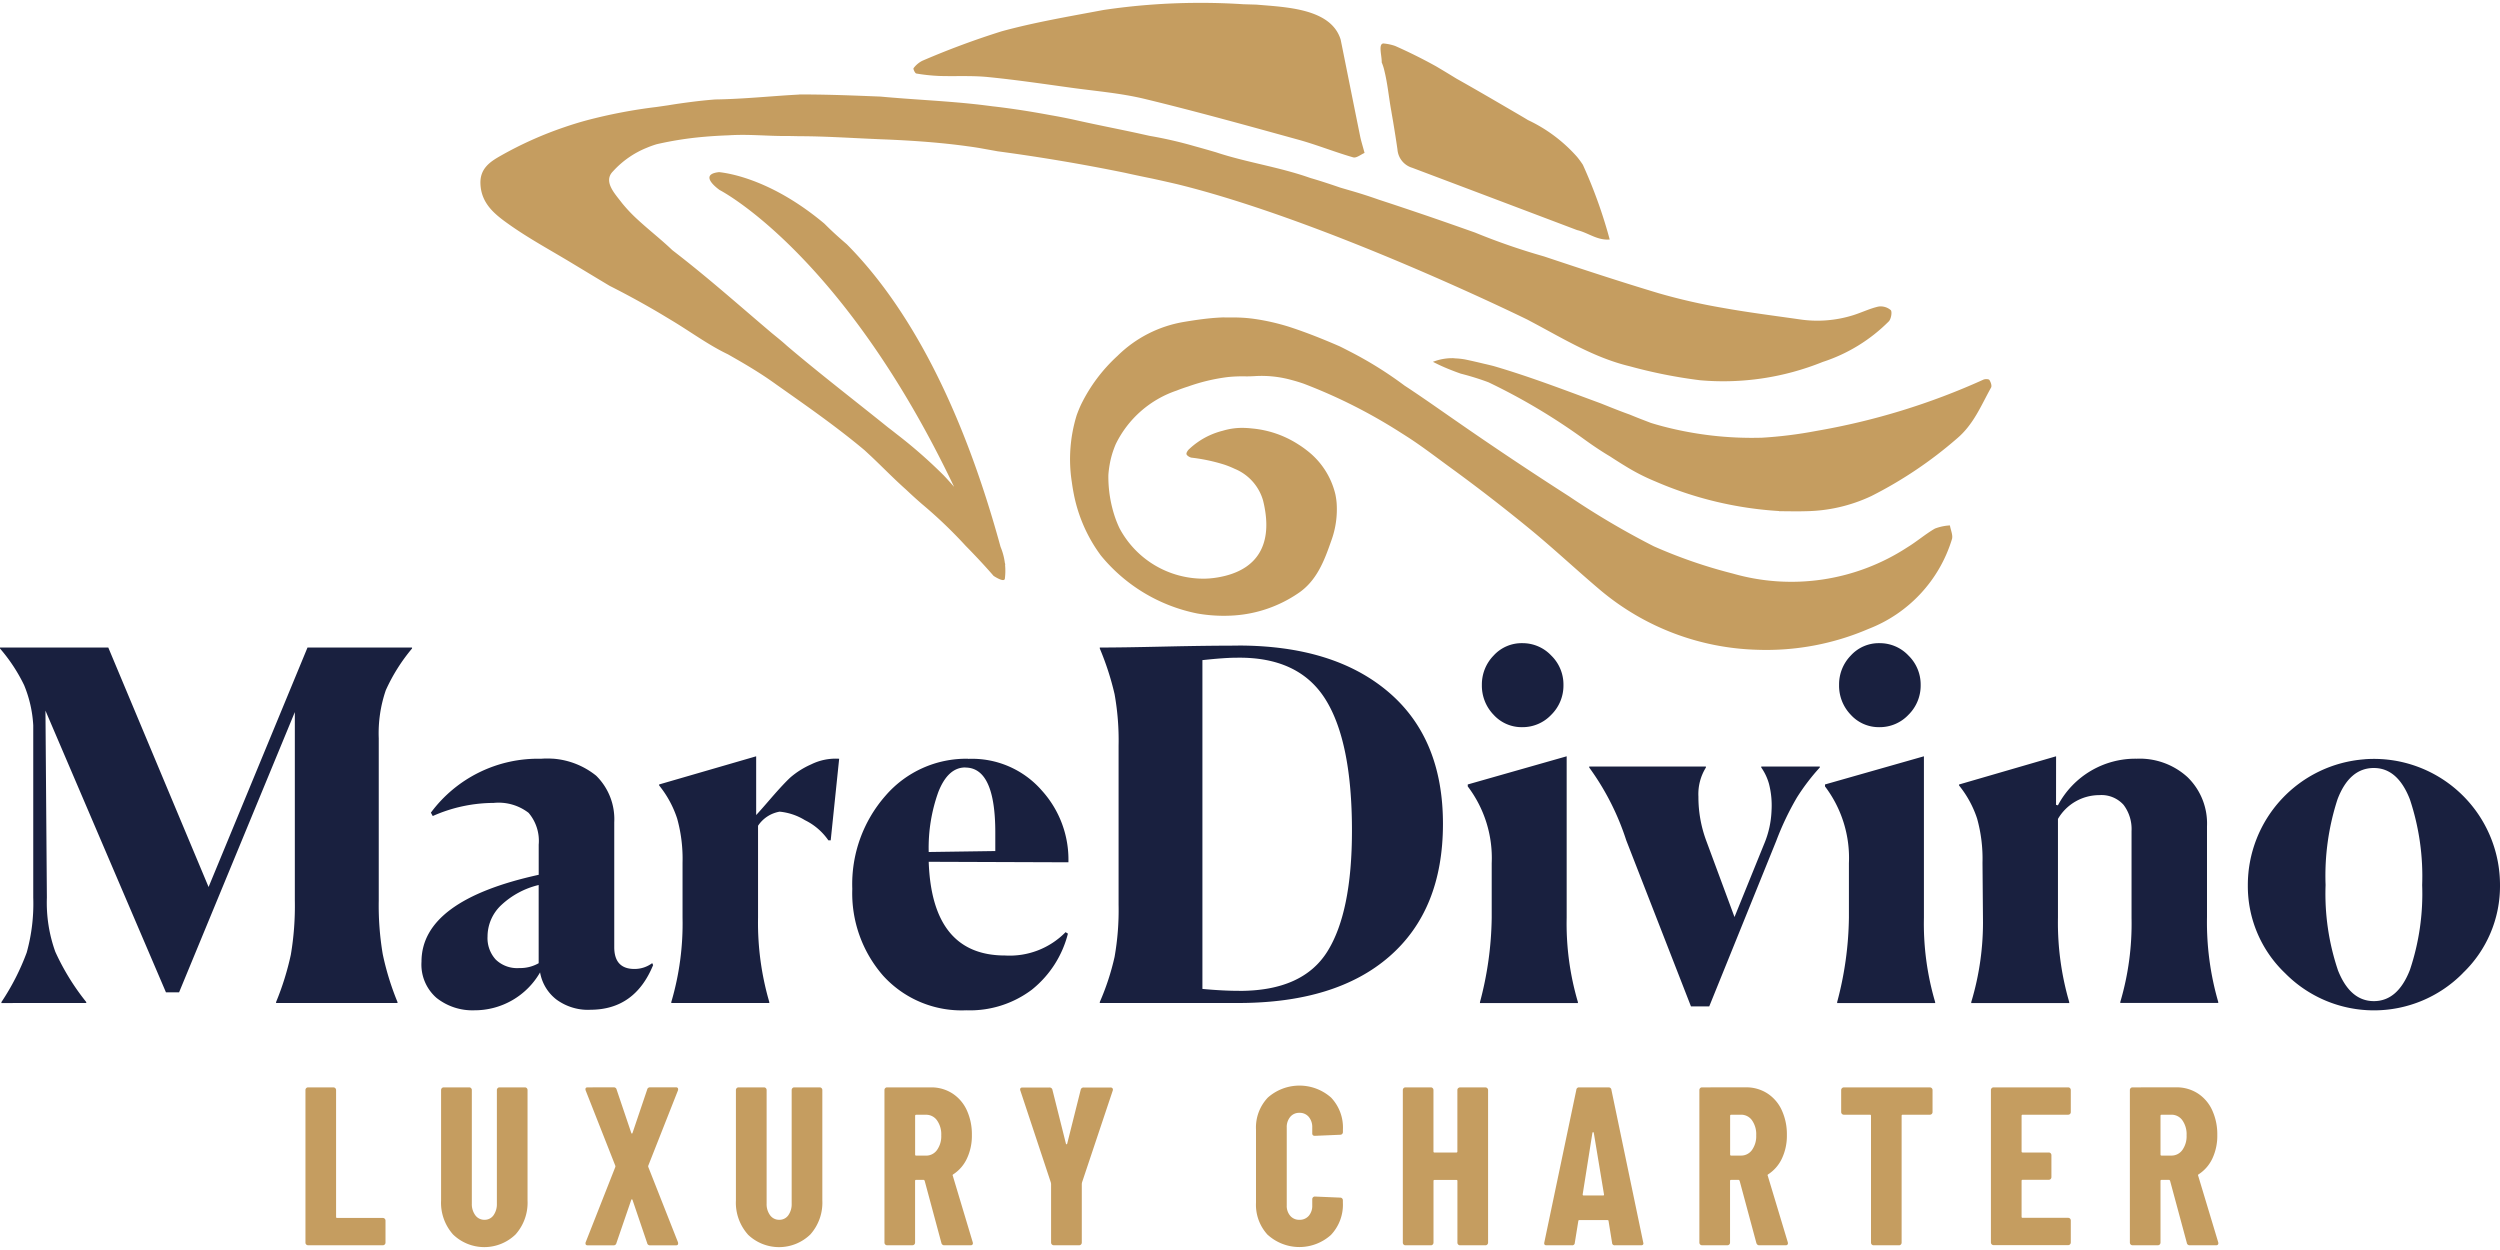
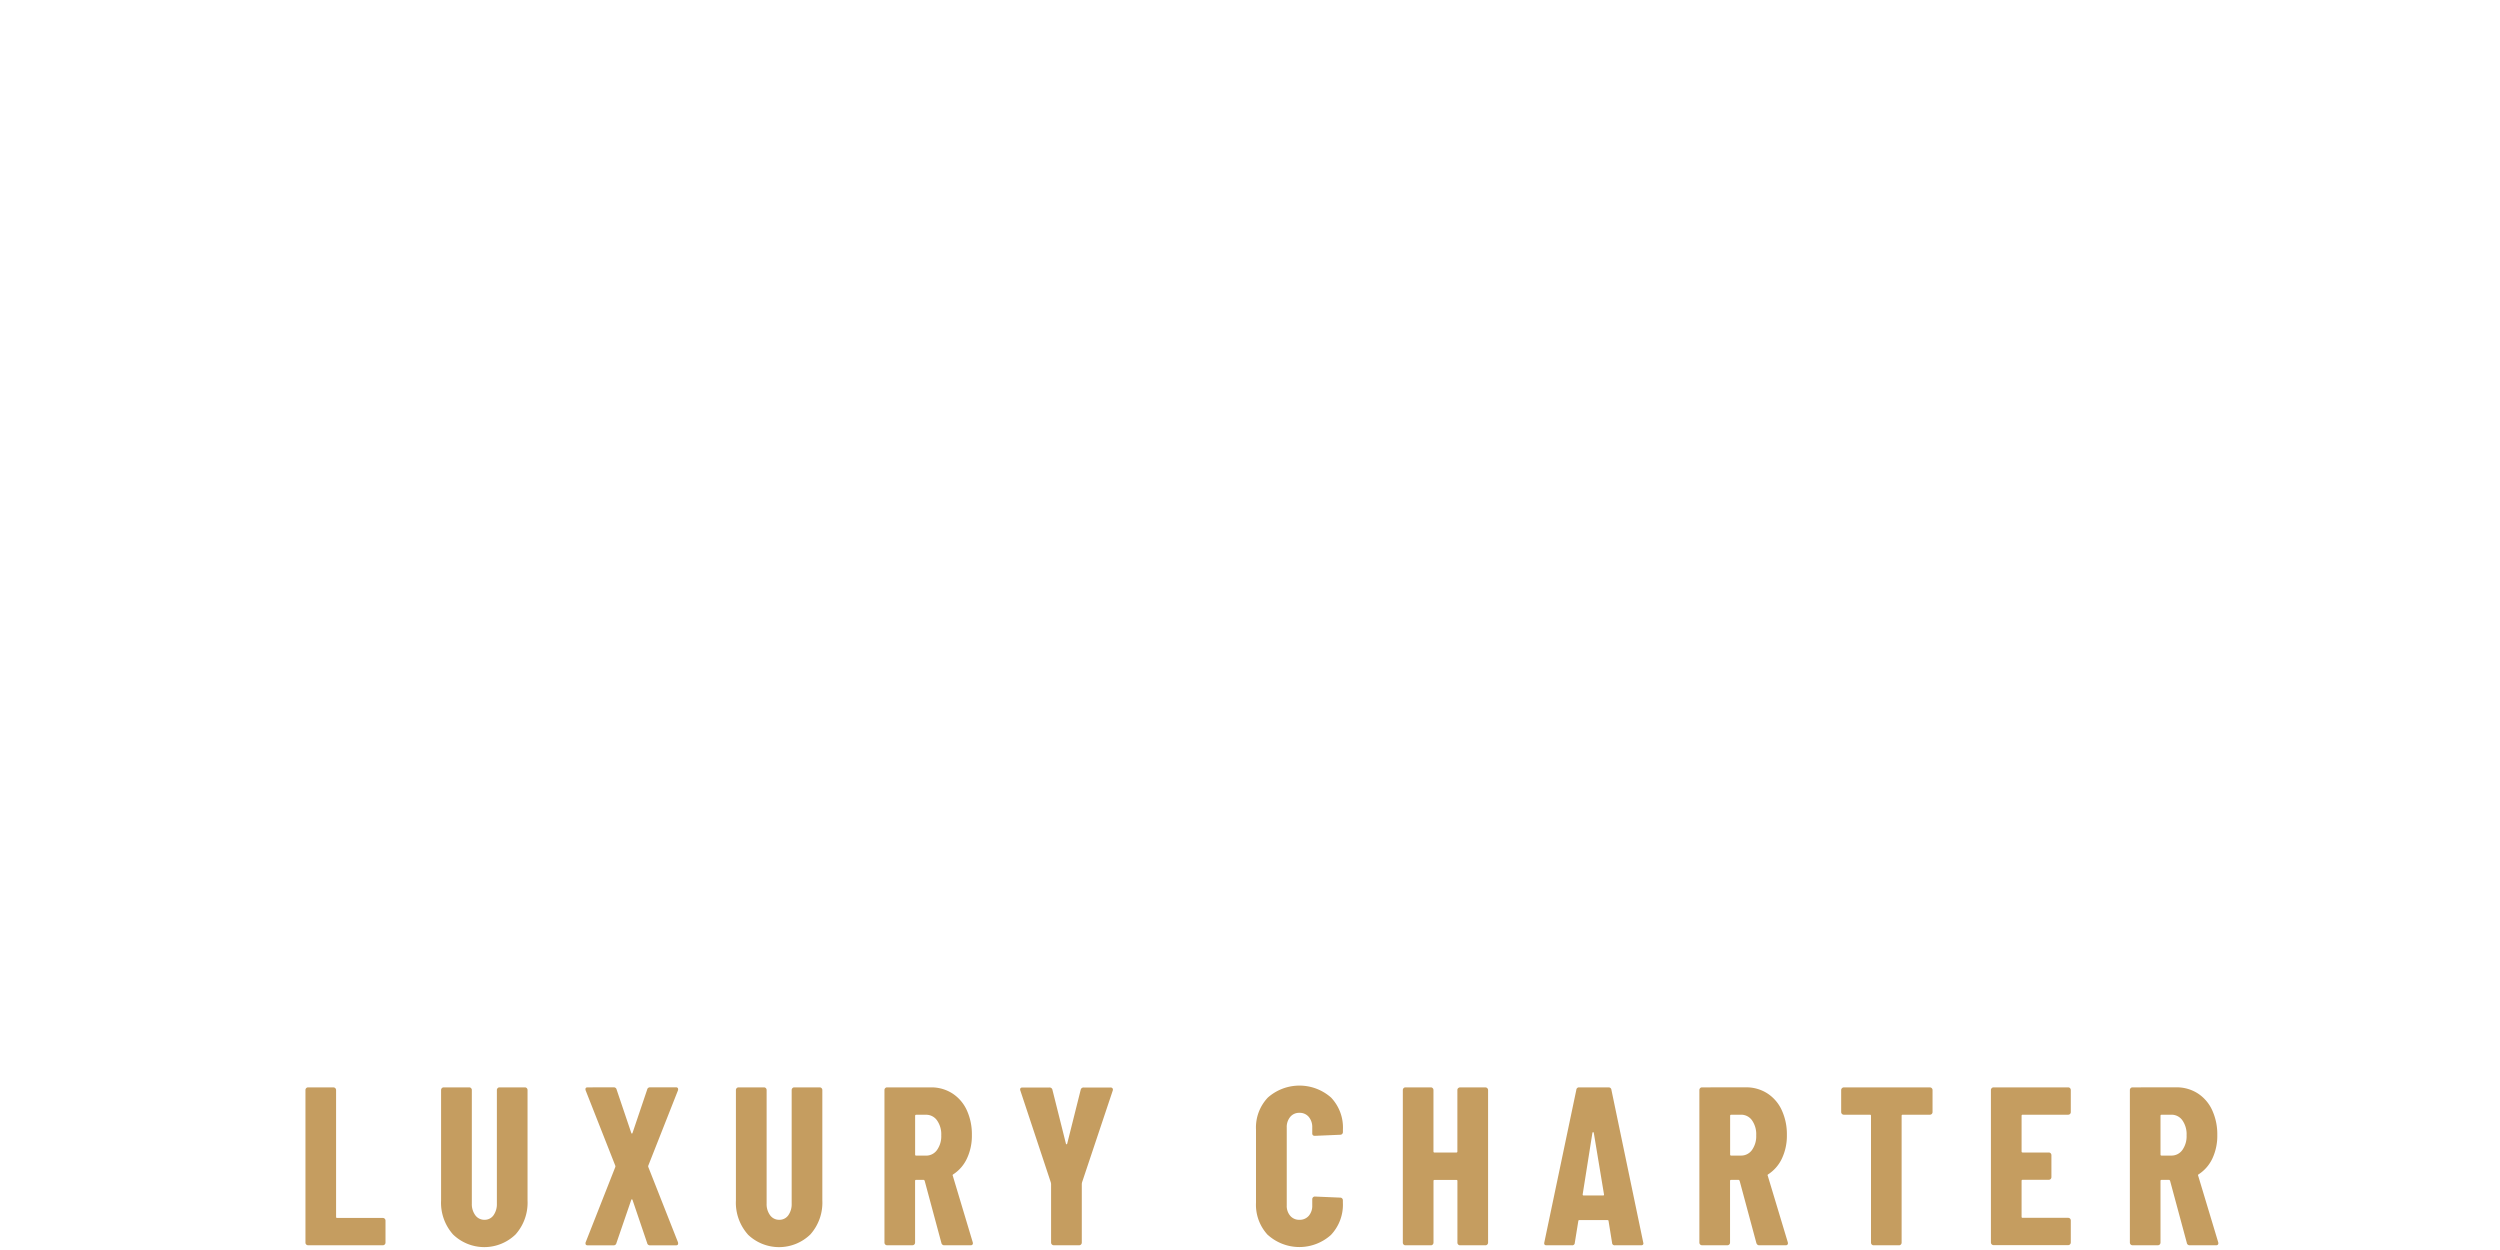
<svg xmlns="http://www.w3.org/2000/svg" viewBox="0 0 600 300">
  <path fill="#C59D60" d="M310.95 260.58a11.45 11.45 0 0 0-6.66 2.83 10.43 10.43 0 0 0-2.85 7.69v17.54a10.6 10.6 0 0 0 2.85 7.77v-.02a11.32 11.32 0 0 0 15.13 0 10.55 10.55 0 0 0 2.87-7.77v-.54a.64.64 0 0 0-.18-.46.59.59 0 0 0-.44-.19l-6.11-.26a.6.6 0 0 0-.44.19.64.64 0 0 0-.18.46v1.46a3.66 3.66 0 0 1-.84 2.52 2.84 2.84 0 0 1-2.25.95 2.78 2.78 0 0 1-2.19-.95 3.64 3.64 0 0 1-.84-2.52V270.6a3.77 3.77 0 0 1 .84-2.55 2.74 2.74 0 0 1 2.19-.97 2.81 2.81 0 0 1 2.25.97 3.78 3.78 0 0 1 .84 2.55v1.4c0 .4.21.6.63.6l6.11-.26a.6.6 0 0 0 .44-.19.64.64 0 0 0 .18-.46v-.59a10.44 10.44 0 0 0-2.85-7.69 11.45 11.45 0 0 0-8.5-2.83zm-237.02.39a.6.6 0 0 0-.44.19.64.64 0 0 0-.18.46v36.6a.63.63 0 0 0 .18.46v-.01a.59.59 0 0 0 .44.19H91.9a.59.59 0 0 0 .44-.19.63.63 0 0 0 .18-.46v-5.25a.62.62 0 0 0-.18-.46.59.59 0 0 0-.44-.19H80.92c-.17 0-.26-.08-.26-.26v-30.42a.65.65 0 0 0-.18-.46.6.6 0 0 0-.44-.19zm32.55 0a.6.6 0 0 0-.44.19.65.65 0 0 0-.18.46v26.48a11.47 11.47 0 0 0 2.85 8.15 10.78 10.78 0 0 0 15.04 0 11.47 11.47 0 0 0 2.86-8.15v-26.48a.65.65 0 0 0-.18-.46.61.61 0 0 0-.45-.19h-6.11a.6.6 0 0 0-.44.19.65.65 0 0 0-.18.46v27.24a4.58 4.58 0 0 1-.81 2.81 2.58 2.58 0 0 1-2.17 1.08 2.65 2.65 0 0 1-2.19-1.08 4.48 4.48 0 0 1-.84-2.81v-27.24a.64.64 0 0 0-.18-.46.6.6 0 0 0-.44-.19zm34.55 0c-.35 0-.52.14-.52.43a.79.79 0 0 0 .06.33l7.1 18.03a.52.52 0 0 1 0 .33l-7.1 18.03a.71.71 0 0 0 0 .54c.07.14.22.22.47.22h6.22a.66.66 0 0 0 .68-.54l3.55-10.34c.03-.11.08-.16.16-.16.07 0 .12.05.16.16l3.51 10.34a.66.66 0 0 0 .68.54h6.23c.35 0 .52-.15.52-.44a.8.8 0 0 0-.05-.33l-7.11-18.03a.5.5 0 0 1 0-.33l7.11-18.03a.74.74 0 0 0 0-.54.48.48 0 0 0-.47-.22H156a.66.66 0 0 0-.68.54l-3.51 10.39c-.04.11-.09.16-.16.16s-.12-.06-.15-.16l-3.51-10.39a.66.66 0 0 0-.68-.54zm36.21 0a.6.6 0 0 0-.44.19.65.65 0 0 0-.18.46v26.48a11.47 11.47 0 0 0 2.85 8.15h-.02a10.78 10.78 0 0 0 15.05 0 11.47 11.47 0 0 0 2.86-8.15v-26.48a.65.65 0 0 0-.18-.46.61.61 0 0 0-.44-.19h-6.11a.6.6 0 0 0-.45.19.65.65 0 0 0-.18.46v27.24a4.58 4.58 0 0 1-.81 2.81 2.58 2.58 0 0 1-2.17 1.08 2.65 2.65 0 0 1-2.19-1.08 4.48 4.48 0 0 1-.84-2.81v-27.24a.64.64 0 0 0-.18-.46.6.6 0 0 0-.44-.19zm35.65 0a.6.6 0 0 0-.44.19.63.63 0 0 0-.18.46v36.59a.63.63 0 0 0 .18.46.6.6 0 0 0 .44.19H219a.6.6 0 0 0 .44-.19.64.64 0 0 0 .18-.46v-14.78a.23.23 0 0 1 .26-.26h1.78c.1 0 .19.08.26.22l4.02 14.94a.69.69 0 0 0 .73.54h6.26c.38 0 .57-.18.57-.54l-.05-.21-4.79-15.97a.17.17 0 0 1 0-.19.38.38 0 0 1 .15-.14 9.08 9.08 0 0 0 3.26-3.79 12.77 12.77 0 0 0 1.18-5.63 13.82 13.82 0 0 0-1.22-5.95 9.46 9.46 0 0 0-3.48-4.04 9.31 9.31 0 0 0-5.12-1.44zm124.41 0a.59.59 0 0 0-.44.19.64.64 0 0 0-.18.46v36.6a.63.63 0 0 0 .18.46.58.58 0 0 0 .44.19h6.12a.59.59 0 0 0 .44-.19.64.64 0 0 0 .18-.46v-14.78a.23.23 0 0 1 .26-.26h5.22a.23.23 0 0 1 .26.26v14.78a.64.64 0 0 0 .18.46.59.59 0 0 0 .44.19h6.11a.59.59 0 0 0 .44-.19.63.63 0 0 0 .19-.46v-36.59a.64.64 0 0 0-.19-.46.6.6 0 0 0-.44-.19h-6.11a.6.6 0 0 0-.44.19l-.01-.01a.65.65 0 0 0-.18.46v14.73c0 .17-.09.26-.26.26h-5.22c-.17 0-.26-.08-.26-.26v-14.73a.65.65 0 0 0-.18-.46.6.6 0 0 0-.44-.19zm41.7 0a.63.63 0 0 0-.68.59l-7.68 36.6c-.11.47.07.71.52.71h6.11a.6.6 0 0 0 .68-.59l.84-5.2c0-.17.1-.26.32-.26h6.63c.21 0 .32.08.32.26l.84 5.2a.6.6 0 0 0 .68.59h6.27c.38 0 .57-.16.57-.48l-.05-.22-7.63-36.6a.63.63 0 0 0-.68-.59zm29.48 0a.6.6 0 0 0-.45.19.64.64 0 0 0-.18.46v36.59a.64.64 0 0 0 .18.46.6.6 0 0 0 .45.19h6.11a.6.6 0 0 0 .44-.19.64.64 0 0 0 .18-.46v-14.78c0-.17.08-.26.26-.26h1.78c.1 0 .19.08.26.22l4.02 14.94h.01a.69.69 0 0 0 .73.54h6.27c.38 0 .57-.18.57-.54l-.05-.22-4.81-15.97a.17.17 0 0 1 0-.19.39.39 0 0 1 .16-.14 9.11 9.11 0 0 0 3.26-3.79 12.77 12.77 0 0 0 1.18-5.63 13.79 13.79 0 0 0-1.23-5.95 9.45 9.45 0 0 0-3.48-4.04 9.32 9.32 0 0 0-5.12-1.44zm69.97 0a.59.59 0 0 0-.44.19.63.63 0 0 0-.19.46v36.56a.63.63 0 0 0 .19.46.58.58 0 0 0 .44.19h17.92a.59.59 0 0 0 .44-.19.64.64 0 0 0 .18-.46v-5.25a.63.63 0 0 0-.18-.46.59.59 0 0 0-.44-.19h-10.93c-.18 0-.26-.08-.26-.26v-8.61c0-.17.08-.26.26-.26h6.27a.6.6 0 0 0 .45-.19.64.64 0 0 0 .18-.46v-5.25a.64.64 0 0 0-.18-.46.6.6 0 0 0-.45-.19h-6.27c-.18 0-.26-.08-.26-.26v-8.55c0-.17.08-.26.26-.26h10.93a.59.59 0 0 0 .44-.19v.01a.64.64 0 0 0 .18-.46v-5.27a.64.64 0 0 0-.18-.46.6.6 0 0 0-.44-.19zm33.34 0a.6.6 0 0 0-.44.19.64.64 0 0 0-.18.46v36.59a.64.64 0 0 0 .18.46.6.6 0 0 0 .44.19h6.11a.6.6 0 0 0 .44-.19.64.64 0 0 0 .18-.46v-14.78c0-.17.08-.26.26-.26h1.78c.1 0 .19.08.26.22l4.03 14.94h-.01a.69.69 0 0 0 .73.54h6.27c.38 0 .57-.18.57-.54l-.05-.22-4.81-15.97a.17.17 0 0 1 0-.19.39.39 0 0 1 .16-.14 9.11 9.11 0 0 0 3.27-3.79 12.77 12.77 0 0 0 1.17-5.63 13.79 13.79 0 0 0-1.23-5.95 9.45 9.45 0 0 0-3.48-4.04 9.32 9.32 0 0 0-5.12-1.44zm-69.28.01a.59.59 0 0 0-.44.19.64.64 0 0 0-.19.46v5.25a.63.63 0 0 0 .19.46.58.58 0 0 0 .44.19h6.27c.17 0 .26.08.26.26v30.43a.64.64 0 0 0 .18.46.59.59 0 0 0 .44.19h6.11a.59.59 0 0 0 .44-.19.63.63 0 0 0 .18-.46v-30.43c0-.17.08-.26.26-.26h6.54a.59.59 0 0 0 .44-.19.63.63 0 0 0 .18-.46v-5.25a.64.64 0 0 0-.18-.46.6.6 0 0 0-.44-.19zM245.4 261c-.38 0-.57.16-.57.49a.62.62 0 0 0 .06.26l7.31 22.04.06.33v14.08a.63.63 0 0 0 .18.46l.01.01a.58.58 0 0 0 .44.19H259a.59.59 0 0 0 .45-.19.63.63 0 0 0 .18-.46v-14.08l.05-.33 7.37-22.04a.62.62 0 0 0-.05-.57.59.59 0 0 0-.48-.19h-6.42a.69.69 0 0 0-.73.54l-3.24 12.93c-.03.11-.08.16-.15.16-.07 0-.13-.06-.16-.16l-3.24-12.93a.69.69 0 0 0-.73-.54Zm170.09 6.53h2.34a3.18 3.18 0 0 1 2.64 1.33 5.77 5.77 0 0 1 1.02 3.6 5.67 5.67 0 0 1-1.02 3.55 3.18 3.18 0 0 1-2.64 1.33h-2.34c-.17 0-.26-.08-.26-.26v-9.28c0-.17.09-.26.26-.26zm103.29 0h2.34a3.18 3.18 0 0 1 2.64 1.33 5.77 5.77 0 0 1 1.02 3.6 5.67 5.67 0 0 1-1.02 3.55 3.18 3.18 0 0 1-2.64 1.33h-2.34c-.17 0-.26-.08-.26-.26v-9.28c0-.17.08-.26.26-.26zm-298.89.01h2.34a3.18 3.18 0 0 1 2.64 1.33 5.77 5.77 0 0 1 1.03 3.6 5.68 5.68 0 0 1-1.03 3.55 3.18 3.18 0 0 1-2.64 1.33h-2.34c-.17 0-.26-.08-.26-.26v-9.28c0-.17.08-.26.26-.26zm162.46 4.18c.07 0 .13.05.16.16l2.45 14.77c.03.17-.03.26-.21.26h-4.71c-.14 0-.2-.09-.2-.26l2.34-14.77c.04-.11.09-.16.16-.16z" />
-   <path fill="#19203F" d="M365.33 154.36a9.08 9.08 0 0 0-6.86 2.97 9.91 9.91 0 0 0-2.82 7.05 10.04 10.04 0 0 0 2.82 7.17 9.08 9.08 0 0 0 6.86 2.97 9.45 9.45 0 0 0 6.97-2.97 9.85 9.85 0 0 0 2.93-7.17 9.72 9.72 0 0 0-2.93-7.05 9.45 9.45 0 0 0-6.97-2.97zm85.73 0a9.08 9.08 0 0 0-6.87 2.97 9.91 9.91 0 0 0-2.81 7.05 10.04 10.04 0 0 0 2.81 7.17 9.08 9.08 0 0 0 6.87 2.97 9.45 9.45 0 0 0 6.97-2.97 9.85 9.85 0 0 0 2.93-7.17 9.72 9.72 0 0 0-2.93-7.05 9.45 9.45 0 0 0-6.97-2.97zm-153.91.57-.01.02c-5.25 0-11.18.08-17.78.23-6.6.15-11.741.23-15.411.23v.23a66.96 66.96 0 0 1 3.55 10.96 62.76 62.76 0 0 1 .962 12.35v38.23a64.62 64.62 0 0 1-.961 12.47 59.65 59.65 0 0 1-3.551 10.84v.23h33.201c15.67 0 27.78-3.73 36.33-11.19 8.55-7.46 12.83-18.06 12.83-31.82 0-13.68-4.371-24.23-13.111-31.65-8.74-7.42-20.749-11.13-36.049-11.13zM0 155.41v.23a40 40 0 0 1 5.79 8.8 29.34 29.34 0 0 1 2.19 9.63v41.37a43.69 43.69 0 0 1-1.57 13.17A57.01 57.01 0 0 1 .34 240.5v.23l20.36-.01v-.23a56.82 56.82 0 0 1-7.43-12.07 34.89 34.89 0 0 1-2.02-12.99l-.34-44.88 28.92 67.61h3.15l27.78-67.26v45.22a70.12 70.12 0 0 1-.96 13.01 66.9 66.9 0 0 1-3.54 11.36v.23H95.4v-.23a65.1 65.1 0 0 1-3.54-11.48 70.28 70.28 0 0 1-.96-12.88V177.2a31.82 31.82 0 0 1 1.69-11.54 43.11 43.11 0 0 1 6.3-10.02v-.23H73.8l-23.74 57.47-24.07-57.47zm296.79 2.44h.01c9.9-.16 16.99 3.15 21.26 9.91 4.27 6.76 6.41 17.29 6.41 31.59 0 13.06-1.97 22.73-5.91 29.02-3.94 6.29-10.97 9.44-21.1 9.44v-.01c-2.63 0-5.59-.15-8.88-.46v-78.91c3.6-.39 6.339-.58 8.209-.58zm-115.31 23.66-23.29 6.76v.23a25.03 25.03 0 0 1 4.32 7.93 35.95 35.95 0 0 1 1.3 10.61v13.17a66.66 66.66 0 0 1-2.7 20.28v.23h23.52v-.23a68.07 68.07 0 0 1-2.7-20.28v-22.03a7.81 7.81 0 0 1 5.18-3.38 14.13 14.13 0 0 1 6.07 2.04 14.67 14.67 0 0 1 5.63 4.84h.56l2.03-19.58a13.27 13.27 0 0 0-6.7 1.34 19.96 19.96 0 0 0-5.01 3.15c-1.12 1.04-2.66 2.69-4.61 4.94-1.95 2.26-3.15 3.61-3.6 4.08zm194.52 0-23.74 6.76v.47a28.42 28.42 0 0 1 5.75 18.42v13.05a81.96 81.96 0 0 1-2.81 20.28l-.02.25h23.52v-.23a66.66 66.66 0 0 1-2.7-20.28Zm85.74 0L438 188.27v.47a28.42 28.42 0 0 1 5.74 18.42v13.05a81.96 81.96 0 0 1-2.82 20.28v.25h23.52v-.23a66.66 66.66 0 0 1-2.7-20.28zm31.72 0-23.29 6.77v.23a25.02 25.02 0 0 1 4.33 7.93 35.94 35.94 0 0 1 1.3 10.61l.11 13.17a66.35 66.35 0 0 1-2.81 20.28v.23h23.52l-.01-.25a68.14 68.14 0 0 1-2.7-20.28v-23.66a11.51 11.51 0 0 1 9.9-5.71 7.14 7.14 0 0 1 5.85 2.34 9.63 9.63 0 0 1 1.91 6.29v20.85a66.28 66.28 0 0 1-2.701 20.17v.23h23.512v-.23a68.67 68.67 0 0 1-2.702-20.39v-21.8a15.48 15.48 0 0 0-4.67-11.77 17.01 17.01 0 0 0-12.199-4.43 21.03 21.03 0 0 0-18.91 11.19l-.451-.12zm-360.77.57-.01.01a18.7 18.7 0 0 0-2.83.01 32.01 32.01 0 0 0-26.44 12.94l.45.81a36.19 36.19 0 0 1 14.63-3.15 11.77 11.77 0 0 1 8.379 2.39 10.37 10.37 0 0 1 2.42 7.631v7.229c-18.75 4.12-28.13 11.071-28.13 20.861a10.61 10.61 0 0 0 3.6 8.68 13.84 13.84 0 0 0 9.11 2.98 18.11 18.11 0 0 0 15.75-9.101 10.48 10.48 0 0 0 3.941 6.53 12.81 12.81 0 0 0 8.1 2.45l.01-.01c7.13 0 12.15-3.57 15.08-10.72l-.22-.47a7.07 7.07 0 0 1-4.27 1.401c-3.22 0-4.84-1.75-4.84-5.24V197.36a14.64 14.64 0 0 0-4.34-11.19 18.7 18.7 0 0 0-10.39-4.09zm99.65.02a25.59 25.59 0 0 0-19.8 8.85 32.16 32.16 0 0 0-7.99 22.38 30.07 30.07 0 0 0 7.43 20.87 25.42 25.42 0 0 0 19.91 8.27 24.72 24.72 0 0 0 15.75-4.94 25.12 25.12 0 0 0 8.66-13.46l-.56-.35a18.79 18.79 0 0 1-14.51 5.6c-11.71 0-17.82-7.5-18.34-22.49l33.53.12a24.69 24.69 0 0 0-6.35-17.19 22.2 22.2 0 0 0-17.72-7.63zm339.277.093a30.26 30.26 0 0 0-4.146.028l.01.01a30.26 30.26 0 0 0-28 30.18 28.85 28.85 0 0 0 8.949 21.16 29.95 29.95 0 0 0 42.64 0l-.01-.01A28.85 28.85 0 0 0 600 212.4a30.26 30.26 0 0 0-28.383-30.208Zm-190.207 1.778v.228a62.11 62.11 0 0 1 8.89 17.48l15.53 39.85h4.39l16.09-39.74a68.19 68.19 0 0 1 4.94-10.37 50.91 50.91 0 0 1 5.5-7.22v-.228H422.7v.228a12.83 12.83 0 0 1 1.85 3.9 20.7 20.7 0 0 1 .62 6.41 22.76 22.76 0 0 1-1.8 8.1l-7.09 17.48-6.86-18.529a30.05 30.05 0 0 1-1.8-10.37 12.07 12.07 0 0 1 1.8-6.99v-.23zm-149.75.218v.01l.01.012c4.8 0 7.2 5.2 7.2 15.61v4.429l-15.98.23a39.59 39.59 0 0 1 2.31-14.4c1.54-3.92 3.69-5.89 6.46-5.89zm338.06.131h.01c3.82 0 6.71 2.53 8.66 7.58a58.44 58.44 0 0 1 2.93 20.51 57.51 57.51 0 0 1-2.93 20.34c-1.95 5.01-4.83 7.52-8.66 7.52s-6.72-2.51-8.67-7.52h.01a57.44 57.44 0 0 1-2.93-20.34 59.36 59.36 0 0 1 2.86-20.57c1.91-5.01 4.82-7.52 8.72-7.52zM129.28 212.4v18.77a8.93 8.93 0 0 1-4.73 1.16v.01a7.38 7.38 0 0 1-5.57-2.039 7.63 7.63 0 0 1-1.97-5.54 10.36 10.36 0 0 1 3.21-7.46 19.91 19.91 0 0 1 9.06-4.9z" />
-   <path fill="#C59D60" d="M287.21.69a156.72 156.72 0 0 0-22.4 1.71c-8.16 1.54-16.38 2.92-24.37 5.1a196.52 196.52 0 0 0-19.09 7.09 6.03 6.03 0 0 0-2.1 1.78c-.13.15.35 1.22.65 1.27a43.03 43.03 0 0 0 5.52.59c3.89.12 7.81-.12 11.67.26 6.69.66 13.36 1.65 20.03 2.57 5.87.81 11.84 1.29 17.56 2.67 12.35 2.99 24.61 6.4 36.86 9.78 4.47 1.23 8.78 2.98 13.23 4.26.77.22 1.87-.71 2.73-1.07l-.01-.01c-.5-1.86-.85-2.94-1.07-4.05-1.39-6.85-2.76-13.7-4.14-20.56-.17-.86-.35-1.71-.52-2.57-2.31-7.52-13.19-7.79-20.26-8.4l-3.06-.09a156.72 156.72 0 0 0-11.23-.33Zm44.741 9.75c-1.206.163-.272 3.097-.342 4.52v.01a11.71 11.71 0 0 1 .68 2.17c.76 3.1 1.04 6.36 1.64 9.61.12.76.261 1.52.391 2.28.38 2.27.74 4.55 1.07 6.83a4.97 4.97 0 0 0 3.55 4.41c12.25 4.62 24.49 9.25 36.73 13.88l2.82 1.07c2.68.63 4.85 2.52 7.84 2.26a116.7 116.7 0 0 0-6.44-17.93 21.43 21.43 0 0 0-1.4-1.91 36.41 36.41 0 0 0-11.79-8.83c-.79-.49-1.6-.96-2.42-1.44-4.88-2.85-9.78-5.72-14.73-8.5-.8-.49-1.6-.98-2.41-1.47s-1.62-.97-2.44-1.46a122.46 122.46 0 0 0-9.86-4.91 11.71 11.71 0 0 0-2.62-.58.835.835 0 0 0-.269-.01zm-140.12 12.23v.02l-2.552.15c-5.9.39-11.79.95-17.61 1.03-1.97.15-3.85.35-5.72.59-1.88.24-3.73.5-5.58.81l-2.77.4a124.04 124.04 0 0 0-16.73 3.19 83.47 83.47 0 0 0-5.379 1.65 89.11 89.11 0 0 0-15.43 6.93c-2.34 1.33-4.82 2.94-4.76 6.48.1 5.01 3.6 7.63 6.99 10.03 4.71 3.33 9.82 6.09 14.77 9.08l6.93 4.18c.78.46 1.54.93 2.34 1.4 4.25 2.15 8.44 4.44 12.55 6.89l2.04 1.23c4.66 2.77 9.01 6.03 13.77 8.3.8.45 1.59.91 2.38 1.36 2.37 1.37 4.72 2.79 6.99 4.32.76.52 1.51 1.04 2.23 1.56 7.29 5.15 14.36 10.05 21.2 15.78l1.68 1.56c2.77 2.62 5.44 5.38 8.32 7.93 1.25 1.19 2.49 2.31 3.72 3.38a110.73 110.73 0 0 1 10.57 10.1c.58.59 1.15 1.17 1.71 1.76 1.68 1.75 3.34 3.55 4.97 5.43.82.54 2.72 1.63 2.72.54a14.75 14.75 0 0 0 .04-3.13c.01-.06.02-.13.04-.19-.03-.13-.07-.24-.1-.37a14.75 14.75 0 0 0-1.03-3.82c-10.37-37.95-24.31-59.94-36.9-72.62-1.82-1.56-3.62-3.17-5.36-4.93-12.18-10.22-22.28-12.05-25.28-12.38-5.31.56.13 4.3.13 4.3s29.5 15.06 56.26 71.23c-.84-.95-1.66-1.89-2.59-2.85a116.83 116.83 0 0 0-11.28-9.87c-.65-.52-1.31-1.03-1.97-1.53-8.1-6.53-16.25-12.78-24.2-19.53-.46-.42-.94-.84-1.44-1.26-.74-.62-1.51-1.24-2.28-1.87-7.26-6.15-14.26-12.37-21.79-18.28-.69-.54-1.38-1.08-2.08-1.62-2.62-2.51-5.56-4.79-8.26-7.28a36.62 36.62 0 0 1-3.79-3.99c-1.64-2.19-4.63-5.18-2.19-7.63a22.12 22.12 0 0 1 8.16-5.68c.76-.32 1.54-.6 2.34-.84A82.37 82.37 0 0 1 169 32.83c1.92-.17 3.84-.28 5.76-.35 4.98-.33 9.6.22 14.41.16.86.01 1.72.03 2.59.05 6.05 0 12.27.42 18.42.68.88.04 1.76.08 2.63.11 6.51.28 12.94.73 19.39 1.62.92.12 1.85.26 2.77.41 1.49.27 2.97.53 4.45.8a452.83 452.83 0 0 1 30.61 5.17c1.47.33 3.57.78 6.37 1.35 2.03.44 4.07.9 6.14 1.38 35.279 8.68 82.25 31.62 84.1 32.53l.97.52c7.63 4.04 15.03 8.62 23.55 10.65a119.09 119.09 0 0 0 16.85 3.35 63.7 63.7 0 0 0 29.43-4.39 39.65 39.65 0 0 0 15.92-9.79c.52-.6.8-2.29.41-2.66l-.01-.01a3.71 3.71 0 0 0-2.95-.83c-2.04.46-3.97 1.41-5.99 2.05a28.74 28.74 0 0 1-12.97 1.01c-6.13-.88-12.28-1.65-18.37-2.75a140.18 140.18 0 0 1-15.35-3.5c-9.24-2.77-18.41-5.791-27.57-8.851a156.02 156.02 0 0 1-16.59-5.738c-4.19-1.48-8.39-2.96-12.6-4.39-2.6-.88-5.21-1.762-7.84-2.632l-2.62-.86c-2.29-.81-4.6-1.55-6.94-2.22-.78-.23-1.56-.45-2.32-.68a222.4 222.4 0 0 0-3.64-1.218 129.7 129.7 0 0 0-3.58-1.102c-7.46-2.64-15.35-3.73-22.62-6.16-1.79-.52-3.53-1.02-5.28-1.5a100.18 100.18 0 0 0-10.61-2.43l-2.84-.629c-4.71-1.02-9.45-1.94-14.18-2.99-.55-.12-1.11-.25-1.66-.37-1.67-.35-3.35-.68-5.05-.97-.92-.17-1.85-.34-2.77-.5-3.71-.65-7.45-1.21-11.24-1.64-.91-.12-1.8-.23-2.7-.34-8.07-.95-16.13-1.24-24.14-1.99l-2.77-.11c-5.54-.22-11.11-.41-16.74-.4zm101.66 53.51c-.77.03-1.541.08-2.321.14-2.32.2-4.65.54-6.97.93a29.71 29.71 0 0 0-16.02 8.18 38.97 38.97 0 0 0-8.71 11.63c-.4.85-.75 1.72-1.07 2.6a35.8 35.8 0 0 0-1.16 16.06c.12.9.27 1.79.44 2.68a36.6 36.6 0 0 0 4.98 12.66c.49.77 1.01 1.53 1.55 2.26a40.07 40.07 0 0 0 23.11 13.91c.94.17 1.9.3 2.86.39a36.69 36.69 0 0 0 5.97.09 31.05 31.05 0 0 0 15.33-5.27c4.52-2.98 6.34-7.83 8.01-12.62a21.91 21.91 0 0 0 1.3-9.14 17.46 17.46 0 0 0-.3-2.04 18.7 18.7 0 0 0-6.88-10.57 23.37 23.37 0 0 0-2.1-1.47 24.49 24.49 0 0 0-11.05-3.77c-.6-.07-1.19-.11-1.78-.13a16.05 16.05 0 0 0-5.22.68 18.51 18.51 0 0 0-3.17 1.11 17.95 17.95 0 0 0-2.97 1.72 18.35 18.35 0 0 0-1.83 1.49c-.37.3-.8.93-.74 1.27.05.34.7.75 1.15.86a42.65 42.65 0 0 1 7.93 1.68 22.2 22.2 0 0 1 2.48 1 11.71 11.71 0 0 1 6.82 7.59 27.04 27.04 0 0 1 .6 3.13c.94 7.1-1.53 12.92-9.71 14.98a23.07 23.07 0 0 1-2.49.48 21.1 21.1 0 0 1-2.47.19 22.82 22.82 0 0 1-20.38-12.11 25.76 25.76 0 0 1-1-2.42 30.31 30.31 0 0 1-1.67-10.37 25.04 25.04 0 0 1 .32-2.55 21.96 21.96 0 0 1 .85-3.29c.19-.53.39-1.07.62-1.59a25.24 25.24 0 0 1 14.59-12.81c.9-.36 1.81-.68 2.73-.97a45.12 45.12 0 0 1 9.42-2.26c.79-.09 1.59-.14 2.39-.17s1.61-.03 2.44 0l-.01-.01c.68 0 1.38-.04 2.08-.08a26.89 26.89 0 0 1 8.61.97c.93.24 1.85.53 2.77.84a127.47 127.47 0 0 1 23.35 11.77c.68.43 1.36.86 2.04 1.3 3.37 2.21 6.6 4.69 9.85 7.06 6.46 4.7 12.78 9.59 18.96 14.65 5.87 4.81 11.4 10.02 17.2 14.91a61.06 61.06 0 0 0 37.34 14.19 61.98 61.98 0 0 0 26.85-4.99 33.57 33.57 0 0 0 20.05-21.53c.3-.95-.3-2.2-.48-3.32a11.84 11.84 0 0 0-3.6.76c-2.3 1.33-4.34 3.11-6.61 4.49a50.92 50.92 0 0 1-41.91 6.3 118.16 118.16 0 0 1-18.95-6.54 191.46 191.46 0 0 1-20.3-11.97 864.658 864.658 0 0 1-27.321-18.24c-3.38-2.34-6.729-4.71-10.139-6.99-.67-.46-1.36-.91-2.05-1.36a91.48 91.48 0 0 0-13.33-8.29c-.75-.39-1.51-.78-2.27-1.15-3.98-1.73-8.05-3.36-12.19-4.7a52.21 52.21 0 0 0-2.04-.59 51.76 51.76 0 0 0-6.27-1.29c-.94-.13-1.9-.23-2.86-.28-.97-.05-1.94-.08-2.92-.05Zm55.538 9.79a12.72 12.72 0 0 0-5.129.87 44.73 44.73 0 0 0 4.42 1.99c.75.3 1.51.58 2.28.85 1.51.38 3 .82 4.46 1.3.73.24 1.46.5 2.18.77a147.69 147.69 0 0 1 22.97 13.68c.67.48 1.34.96 2.01 1.42 1.36.93 2.74 1.83 4.16 2.67.61.4 1.23.8 1.85 1.19.71.46 1.44.9 2.16 1.34a48.52 48.52 0 0 0 6.86 3.48 88.06 88.06 0 0 0 29.74 7.12l-.03.04c2.13 0 4.25.07 6.38 0a38.11 38.11 0 0 0 15.79-3.64 99.85 99.85 0 0 0 20.52-13.79c4.03-3.39 5.81-7.95 8.21-12.25.23-.43-.08-1.32-.41-1.82-.16-.24-1.01-.26-1.42-.08a164.74 164.74 0 0 1-40.1 12.31 102.41 102.41 0 0 1-13.05 1.63 84.2 84.2 0 0 1-23.77-2.72c-.97-.26-1.93-.53-2.89-.83-.86-.33-1.7-.65-2.55-.98-.84-.33-1.69-.67-2.53-1.02-1.57-.56-3.11-1.16-4.65-1.77-.77-.31-1.53-.61-2.3-.92-8.5-3.13-16.93-6.39-25.73-8.96-.76-.19-1.52-.38-2.29-.55-1.53-.37-3.05-.72-4.58-1.04a18.53 18.53 0 0 0-2.58-.26Z" />
</svg>